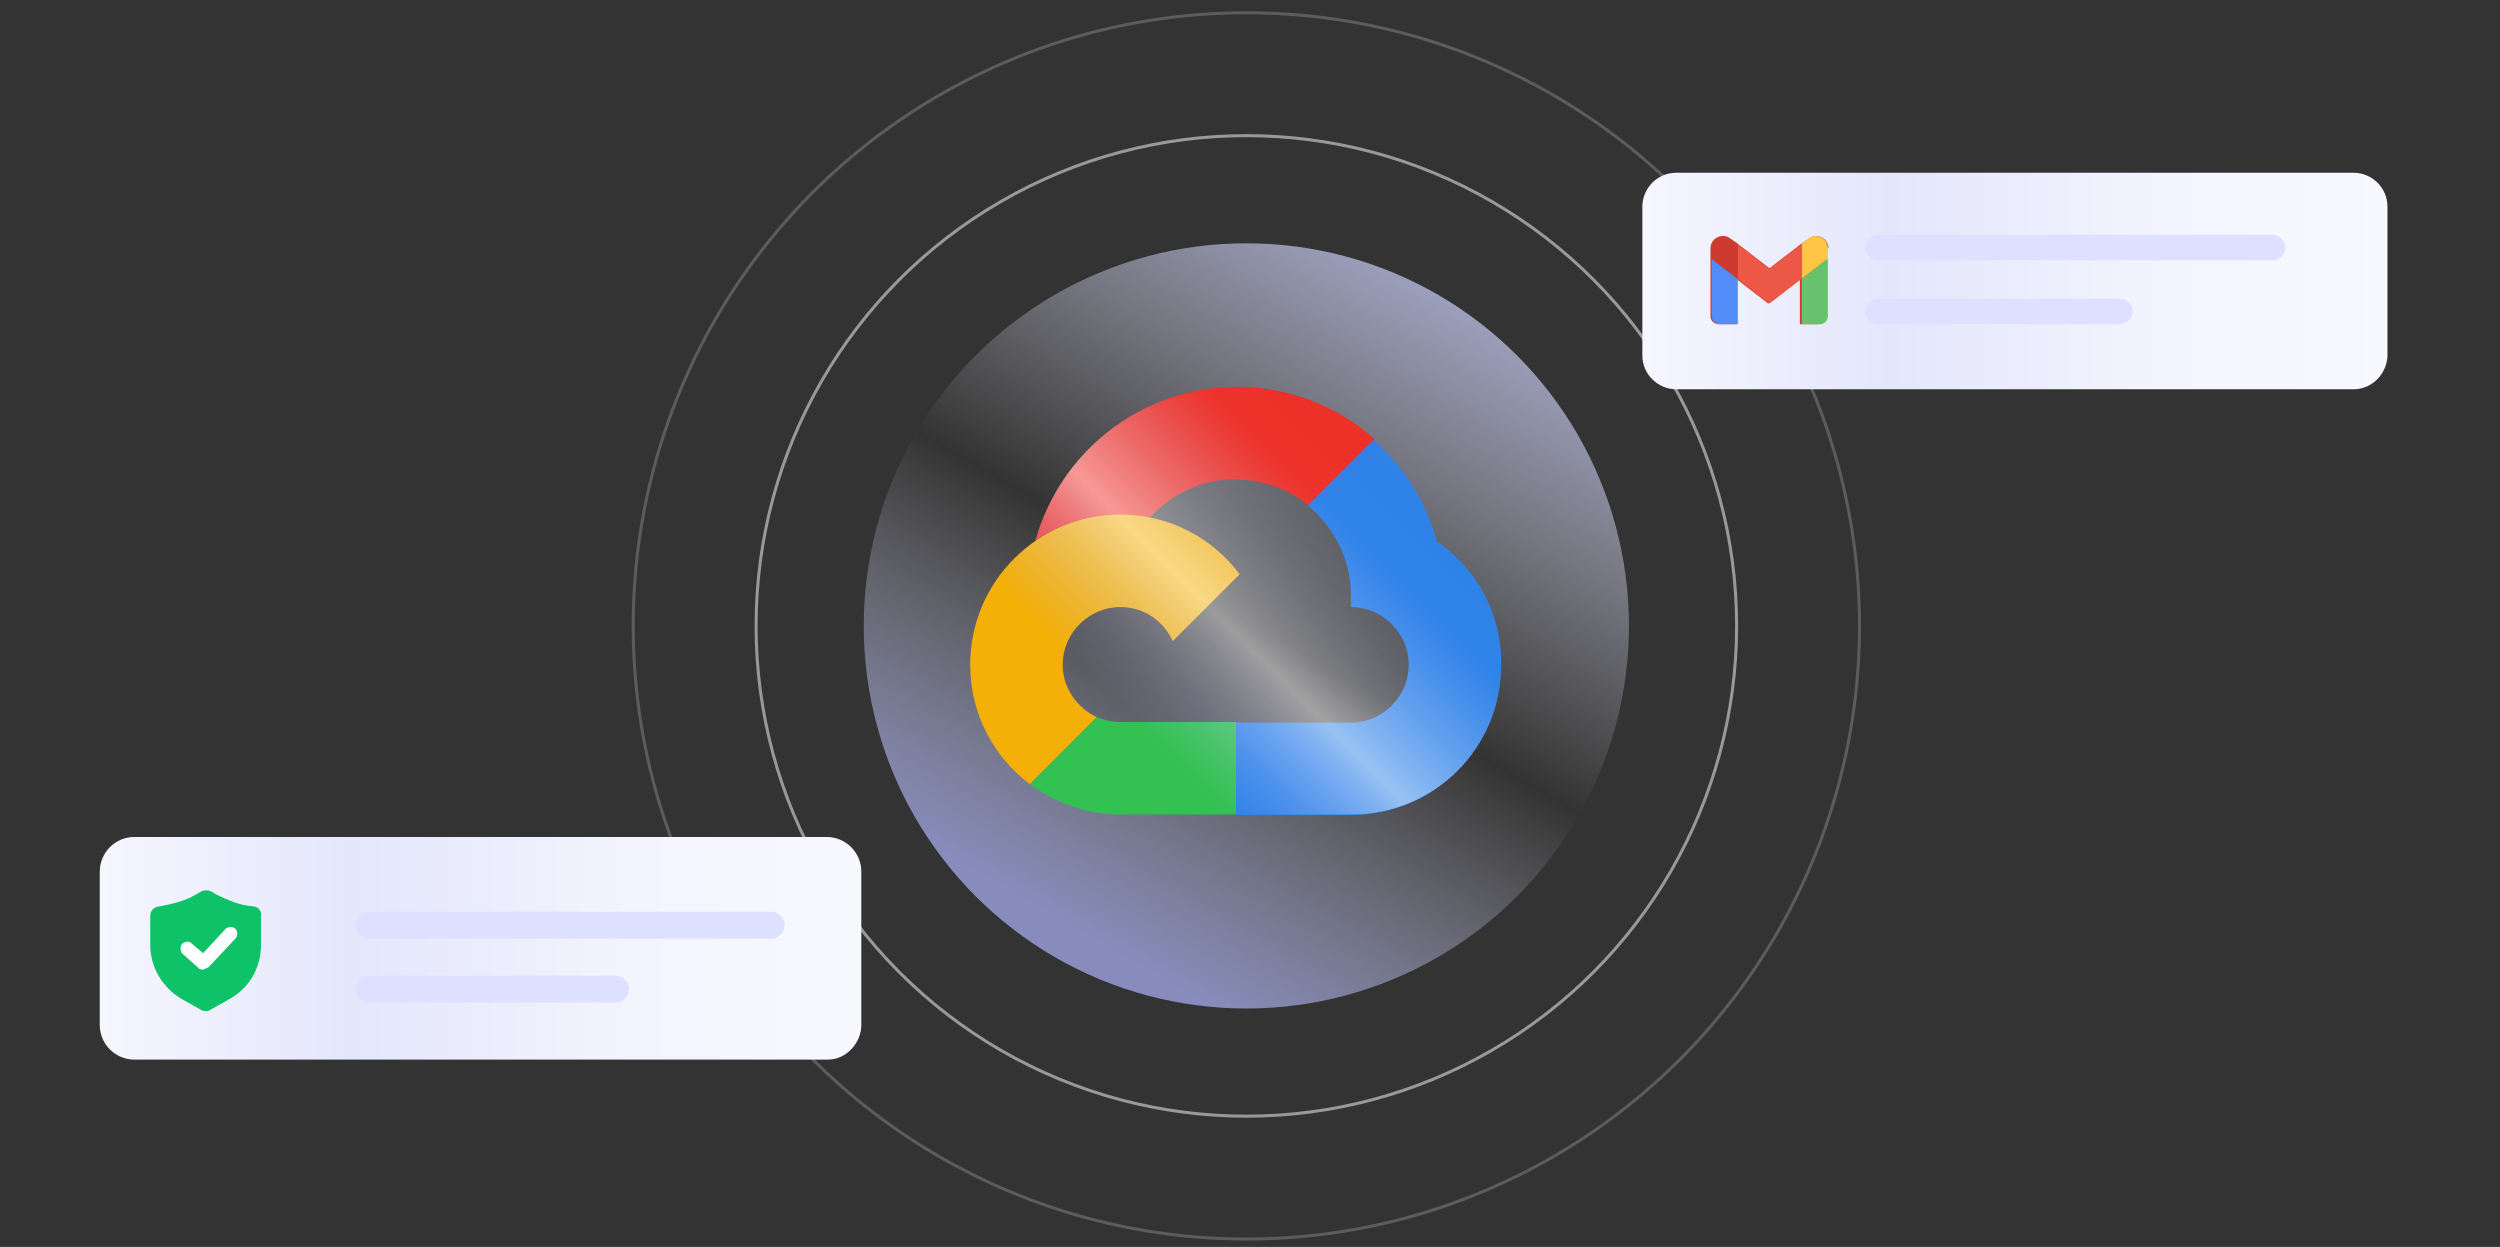
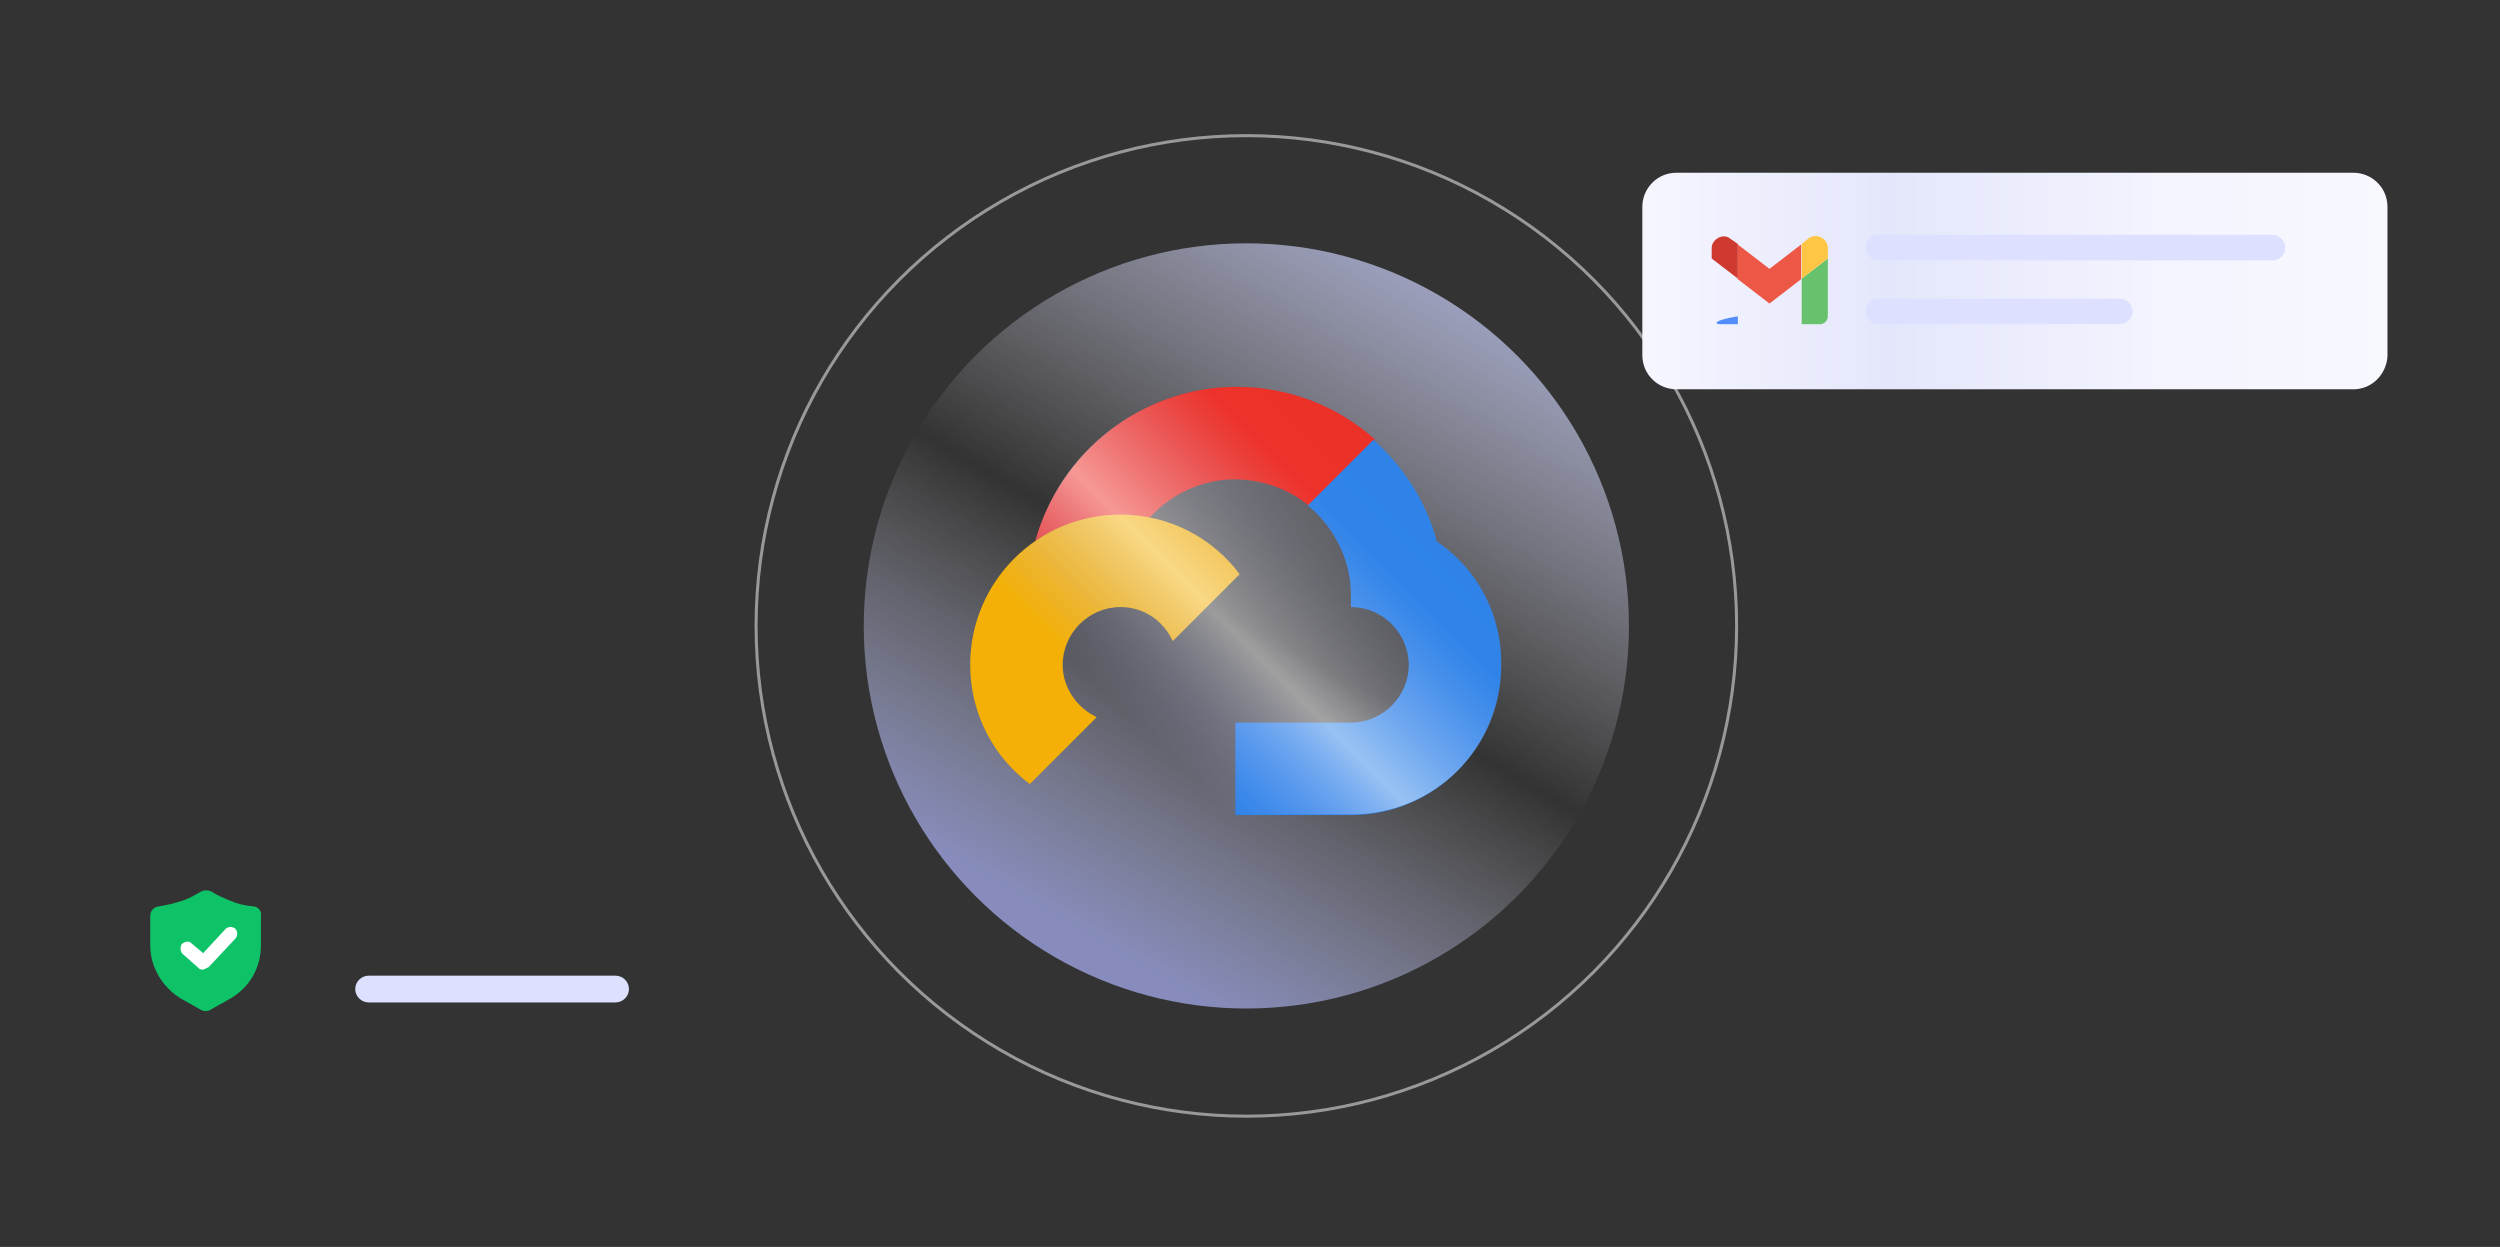
<svg xmlns="http://www.w3.org/2000/svg" xmlns:xlink="http://www.w3.org/1999/xlink" version="1.1" id="Layer_1" x="0px" y="0px" viewBox="0 0 411 205" style="enable-background:new 0 0 411 205;" xml:space="preserve">
  <rect x="0" y="0" width="411" height="205" fill="#333333" stroke="none" />
  <style type="text/css">
	.st0{fill:none;}
	.st1{opacity:0.2;}
	.st2{fill:none;stroke:#FFFFFF;stroke-width:0.5;stroke-miterlimit:10;}
	.st3{opacity:0.67;fill:url(#SVGID_1_);enable-background:new    ;}
	.st4{fill:#ED2F26;}
	.st5{fill:#2D82E8;}
	.st6{fill:#33C151;}
	.st7{fill:#F4B006;}
	.st8{opacity:0.51;}
	
		.st9{clip-path:url(#SVGID_00000093161909102013019220000010621438973242562472_);fill:url(#SVGID_00000057829778862760280180000017545378093086517663_);}
	.st10{opacity:0.5;}
	.st11{fill:url(#SVGID_00000064333539831205593600000005416215744933309364_);}
	.st12{fill:#CE3A30;}
	.st13{fill:#538DFA;}
	.st14{fill:#68C26D;}
	.st15{fill:#FFC646;}
	.st16{fill:#EC5746;}
	.st17{fill:#DEE0FF;}
	.st18{fill:url(#SVGID_00000065045918148517298250000017673489927083504257_);}
	.st19{fill:#0EC268;}
	.st20{fill:#FFFFFF;}
</style>
  <g>
    <rect x="-21.4" y="-9.9" class="st0" width="453.8" height="226.4" />
    <g class="st1">
      <g>
-         <circle class="st2" cx="204.9" cy="102.9" r="100.8" />
-       </g>
+         </g>
    </g>
    <linearGradient id="SVGID_1_" gradientUnits="userSpaceOnUse" x1="173.474" y1="451.418" x2="236.422" y2="342.39" gradientTransform="matrix(1 0 0 1 0 -294)">
      <stop offset="4.473684e-02" style="stop-color:#B0B8FF" />
      <stop offset="0.505" style="stop-color:#F8F8FF;stop-opacity:0" />
      <stop offset="1" style="stop-color:#CFD4FF" />
    </linearGradient>
    <circle class="st3" cx="204.9" cy="102.9" r="62.9" />
    <g>
      <g>
        <path class="st4" d="M215.1,83.1h2.8l7.7-7.7l0.4-3.2c-6.1-5.4-14-8.6-22.7-8.6c-15.7,0-29,10.8-33.1,25.3     c0.8-0.5,2.8-1.6,2.8-1.6l0,0c4.6-1.5,9.3-2.3,14.1-2.3c1.1,0,1.9,0,2,0c3.5-3.8,8.5-6.2,14-6.2     C207.7,78.9,211.9,80.4,215.1,83.1L215.1,83.1z" />
        <path class="st5" d="M236.2,89c-1.7-6.5-5.4-12.2-10.4-16.7l-10.8,10.8c4.3,3.5,7.1,8.9,7.1,14.8v1.9c5.2,0,9.5,4.3,9.5,9.5     s-4.3,9.5-9.5,9.5h-19v2.8v10.5v1.9h19c13.6,0,24.7-11,24.7-24.7C246.9,100.8,242.7,93.4,236.2,89L236.2,89z" />
-         <path class="st6" d="M184.2,133.9h19v-15.2h-19c-1.3,0-2.7-0.3-3.9-0.8l-2.3,2.3l-7,7l-1.7,1.7     C173.5,132,178.6,133.9,184.2,133.9L184.2,133.9z" />
        <path class="st7" d="M184.2,84.6c-13.6,0-24.7,11-24.7,24.7c0,8.1,3.9,15.2,9.8,19.6l11-11c-3.2-1.5-5.6-4.8-5.6-8.6     c0-5.2,4.3-9.5,9.5-9.5c3.9,0,7.1,2.3,8.6,5.6l11-11C199.4,88.5,192.3,84.6,184.2,84.6z" />
      </g>
      <g class="st8">
        <g>
          <defs>
            <path id="SVGID_00000026147153793026121240000015967542556580678796_" d="M236.2,89c-1.7-6.5-5.4-12.2-10.4-16.7       c-6.1-5.4-14-8.6-22.7-8.6c-15.7,0-29,10.8-32.9,25.3c0.4-0.3,1.1-0.7,1.7-1.1c-7.4,4.3-12.4,12.2-12.4,21.4       c0,8.1,3.9,15.2,9.8,19.6l0,0c4.2,3.1,9.3,5,14.9,5h19h19c13.6,0,24.7-11,24.7-24.7C246.9,100.8,242.7,93.4,236.2,89z        M173,87.3C173,87.3,173.2,87.3,173,87.3c0,0-0.1,0.1-0.3,0.1C172.9,87.3,173,87.3,173,87.3z" />
          </defs>
          <clipPath id="SVGID_00000036972334799065994590000013438884691200556210_">
            <use xlink:href="#SVGID_00000026147153793026121240000015967542556580678796_" style="overflow:visible;" />
          </clipPath>
          <linearGradient id="SVGID_00000086655522557722201390000003608984394241826205_" gradientUnits="userSpaceOnUse" x1="154.358" y1="54.201" x2="258.57" y2="158.413" gradientTransform="matrix(1 0 0 -1 0 206)">
            <stop offset="0.313" style="stop-color:#B0B8FF;stop-opacity:0" />
            <stop offset="0.463" style="stop-color:#FFFFFF" />
            <stop offset="0.634" style="stop-color:#D2D7FF;stop-opacity:3.421053e-02" />
            <stop offset="1" style="stop-color:#CFD4FF;stop-opacity:0" />
          </linearGradient>
          <rect x="154.4" y="47.6" style="clip-path:url(#SVGID_00000036972334799065994590000013438884691200556210_);fill:url(#SVGID_00000086655522557722201390000003608984394241826205_);" width="104.2" height="104.2" />
        </g>
      </g>
    </g>
    <g class="st10">
      <circle class="st2" cx="204.9" cy="102.9" r="80.6" />
    </g>
    <g>
      <linearGradient id="SVGID_00000146464679630967571380000002099487183471732388_" gradientUnits="userSpaceOnUse" x1="269.983" y1="340.209" x2="392.471" y2="340.209" gradientTransform="matrix(1 0 0 1 0 -294)">
        <stop offset="0" style="stop-color:#F6F6FF" />
        <stop offset="0.331" style="stop-color:#E4E7FB" />
        <stop offset="0.7" style="stop-color:#F3F4FE" />
        <stop offset="1" style="stop-color:#F8F8FF" />
      </linearGradient>
      <path style="fill:url(#SVGID_00000146464679630967571380000002099487183471732388_);" d="M386.9,64H275.6c-3,0-5.6-2.4-5.6-5.6V34    c0-3,2.4-5.6,5.6-5.6h111.3c3,0,5.6,2.4,5.6,5.6v24.6C392.3,61.6,389.9,64,386.9,64z" />
      <g id="Layer_2_00000070841491259326801980000004351745724307158204_">
        <g>
-           <path class="st12" d="M300.6,40.8c0-1.6-1.9-2.6-3.2-1.6l-1.3,0.9l0,0l-5.2,4l-5.2-4l-1.3-0.9c-1.3-1-3.2,0-3.2,1.6v1.7V52      c0,0.7,0.6,1.3,1.3,1.3h3v-7.4l5.2,4l5.2-4l0,0l0,0l0,0v7.4h3c0.7,0,1.3-0.6,1.3-1.3v-9.5l0,0l0,0v-1.7H300.6z" />
-           <path class="st13" d="M282.7,53.3h3v-7.4l-4.3-3.3V52C281.4,52.7,282,53.3,282.7,53.3z" />
+           <path class="st13" d="M282.7,53.3h3v-7.4V52C281.4,52.7,282,53.3,282.7,53.3z" />
          <path class="st14" d="M296.2,53.3h3c0.7,0,1.3-0.6,1.3-1.3v-9.5l-4.3,3.3V53.3z" />
          <path class="st15" d="M296.2,40.1v5.7l4.3-3.3v-1.7c0-1.6-1.9-2.6-3.2-1.6L296.2,40.1z" />
          <path class="st16" d="M285.7,45.9v-5.7l5.2,4l5.2-4v5.7l-5.2,4L285.7,45.9z" />
          <path class="st12" d="M281.4,40.8v1.7l4.3,3.3v-5.7l-1.3-0.9C283.3,38.3,281.4,39.3,281.4,40.8z" />
        </g>
      </g>
      <path class="st17" d="M373.6,42.8h-64.8c-1.1,0-2.1-1-2.1-2.1l0,0c0-1.1,1-2.1,2.1-2.1h64.8c1.1,0,2.1,1,2.1,2.1l0,0    C375.7,42,374.7,42.8,373.6,42.8z" />
      <path class="st17" d="M348.3,53.3h-39.5c-1.1,0-2.1-1-2.1-2.1l0,0c0-1.1,1-2.1,2.1-2.1h39.7c1.1,0,2.1,1,2.1,2.1l0,0    C350.6,52.3,349.6,53.3,348.3,53.3z" />
    </g>
    <g>
      <linearGradient id="SVGID_00000144339162984424778470000007364812412035251637_" gradientUnits="userSpaceOnUse" x1="16.418" y1="449.882" x2="141.616" y2="449.882" gradientTransform="matrix(1 0 0 1 0 -294)">
        <stop offset="0" style="stop-color:#F6F6FF" />
        <stop offset="0.331" style="stop-color:#E4E7FB" />
        <stop offset="0.7" style="stop-color:#F3F4FE" />
        <stop offset="1" style="stop-color:#F8F8FF" />
      </linearGradient>
-       <path style="fill:url(#SVGID_00000144339162984424778470000007364812412035251637_);" d="M136.1,174.2H22.1    c-3.1,0-5.7-2.5-5.7-5.7v-25.2c0-3.1,2.5-5.7,5.7-5.7h113.8c3.1,0,5.7,2.5,5.7,5.7v25.2C141.6,171.5,139.1,174.2,136.1,174.2z" />
-       <path class="st17" d="M126.8,154.3H60.6c-1.2,0-2.2-1-2.2-2.2l0,0c0-1.2,1-2.2,2.2-2.2h66.2c1.2,0,2.2,1,2.2,2.2l0,0    C129,153.2,128,154.3,126.8,154.3z" />
      <path class="st17" d="M101.2,164.8H60.6c-1.2,0-2.2-1-2.2-2.2l0,0c0-1.2,1-2.2,2.2-2.2h40.6c1.2,0,2.2,1,2.2,2.2l0,0    C103.4,163.8,102.4,164.8,101.2,164.8z" />
      <g id="Layer_2_00000147907074509105595850000016845576562129665189_">
        <path class="st19" d="M41.6,149c-1.3-0.1-2.5-0.4-3.7-0.9s-2.2-0.9-3.1-1.5c-0.6-0.3-1.2-0.3-1.8,0c-1,0.6-2.1,1.2-3.1,1.5     c-1.2,0.4-2.5,0.7-3.7,0.9c-0.9,0.1-1.5,0.7-1.5,1.6v4.8c0,3.7,2.1,7,5.1,8.8l3.2,1.8c0.4,0.3,1.2,0.3,1.6,0l3.2-1.8     c3.2-1.8,5.1-5.1,5.1-8.8v-4.8C43.1,149.7,42.3,149,41.6,149z" />
        <path class="st20" d="M33.3,159.4c-0.3,0-0.6-0.1-0.7-0.3l-2.6-2.3c-0.4-0.4-0.4-1.2-0.1-1.6c0.4-0.4,1.2-0.6,1.6-0.1l0,0     l1.9,1.6l3.7-4c0.4-0.4,1.2-0.4,1.6,0c0.4,0.4,0.4,1.2,0,1.6l-4.4,4.7C33.8,159.2,33.6,159.4,33.3,159.4z" />
      </g>
    </g>
  </g>
</svg>